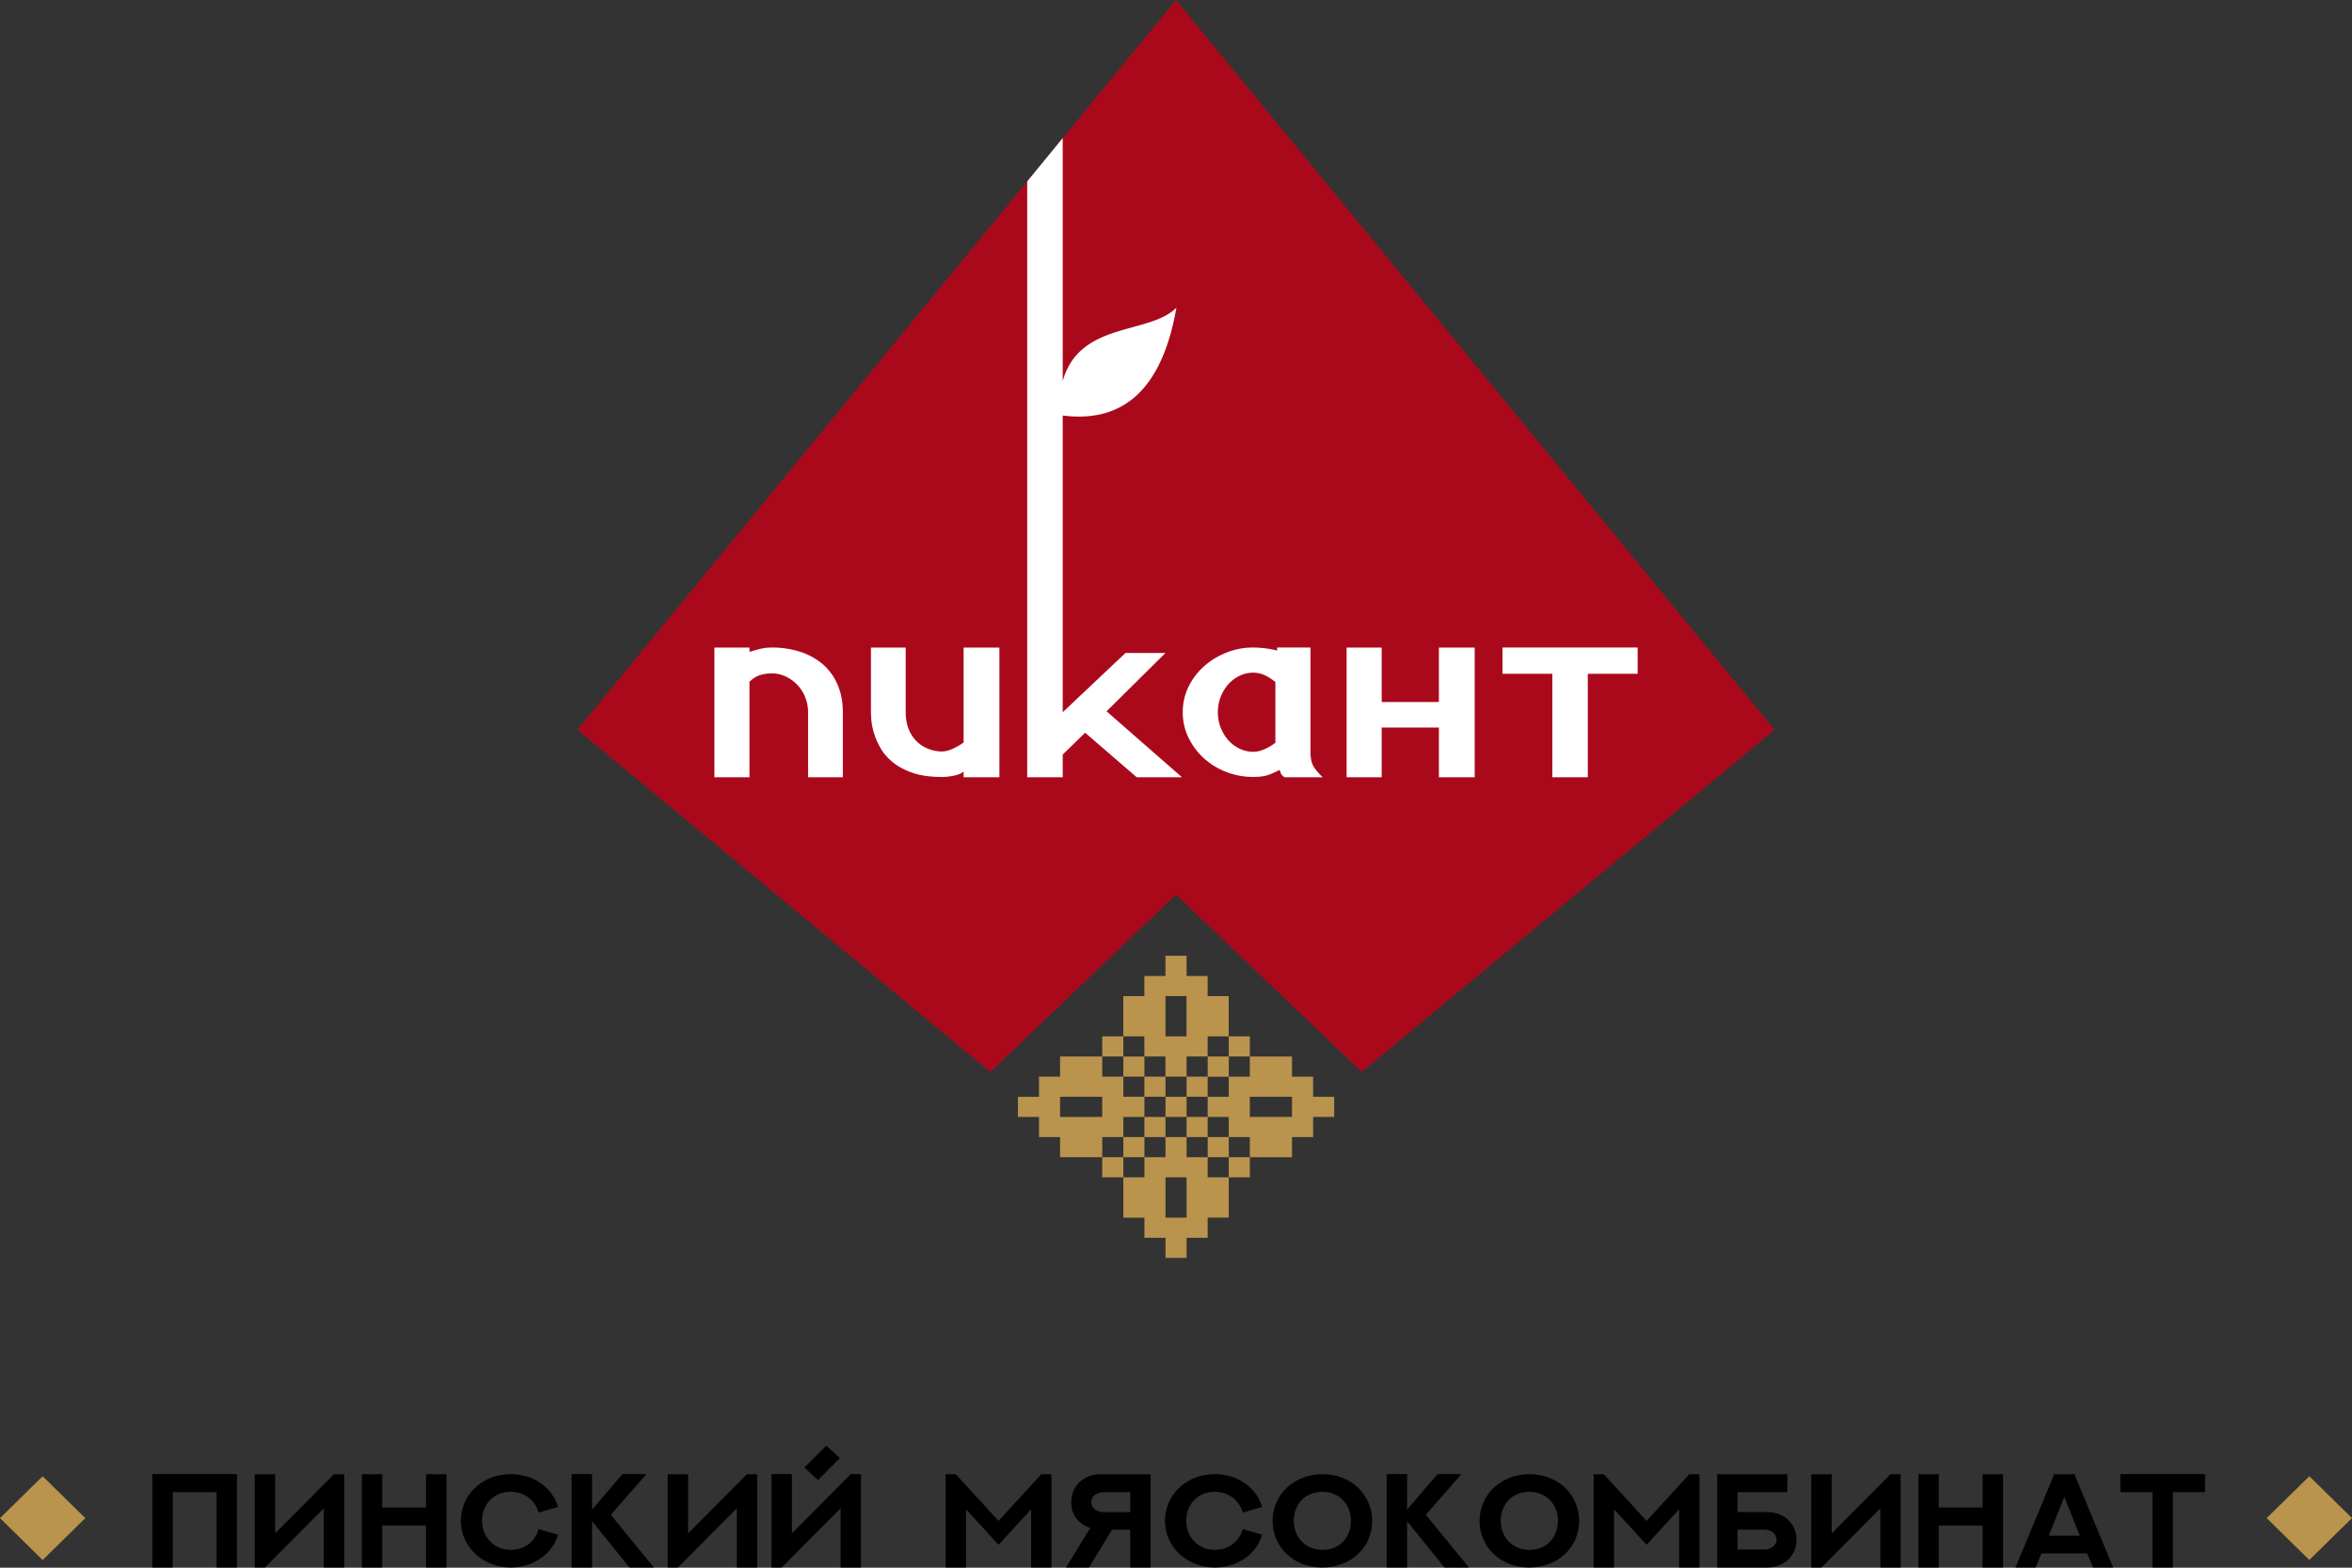
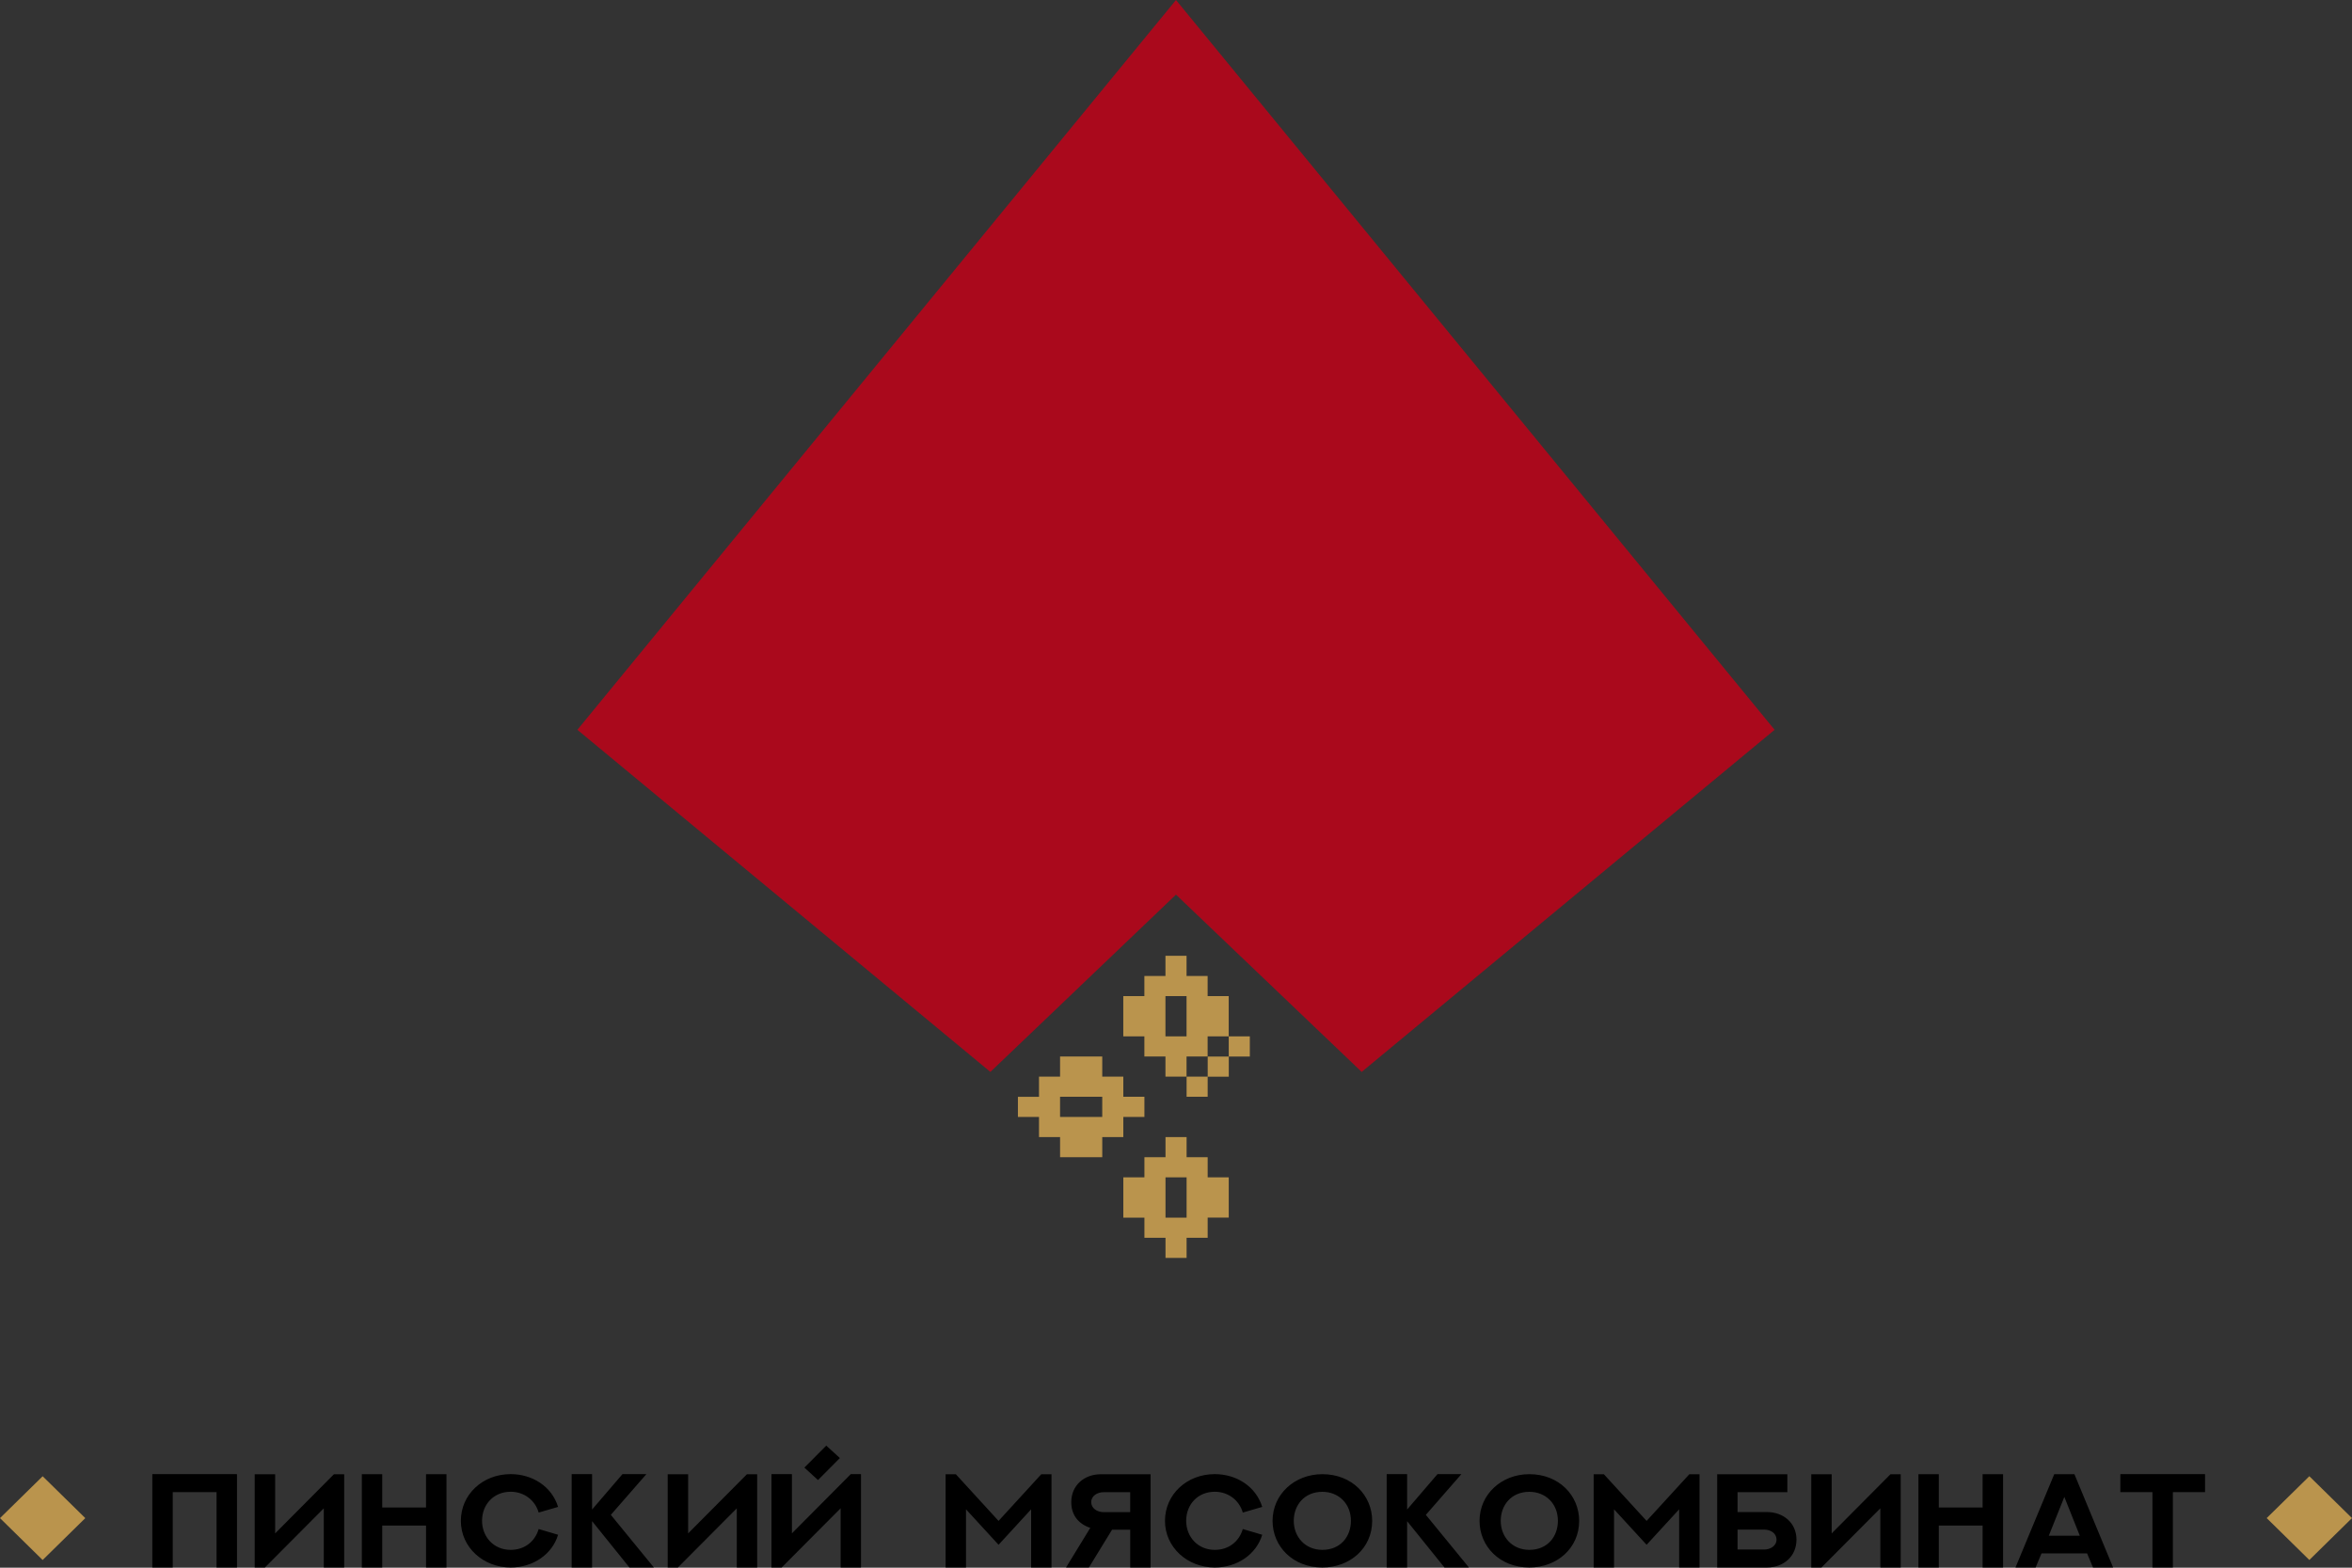
<svg xmlns="http://www.w3.org/2000/svg" width="177" height="118" viewBox="0 0 177 118" fill="none">
  <rect x="0" y="0" width="177" height="118" fill="#333333" stroke="none" />
  <path d="M17.834 110.957v7.028h-1.538v-5.672H13v5.672h-1.538v-7.028h6.373zm2.872.009v4.452l4.425-4.452h.77v7.019h-1.534v-4.452l-4.43 4.452h-.769v-7.019h1.538zm12.893-.005v7.024h-1.538v-3.159h-3.297v3.159H27.23v-7.024h1.534v2.508h3.296v-2.508h1.54zm8.4 4.561c-.441 1.474-1.887 2.463-3.569 2.463-2.046 0-3.748-1.504-3.748-3.512 0-1.969 1.625-3.516 3.748-3.516 1.626 0 3.093.921 3.569 2.468l-1.462.426c-.261-.916-1.082-1.567-2.108-1.567-1.276 0-2.153.955-2.153 2.189 0 1.181.856 2.185 2.153 2.185 1.03 0 1.826-.607 2.108-1.568l1.462.432zm6.646-4.565l-2.677 3.066 3.24 3.962h-1.84l-2.81-3.488v3.488H43.02v-7.028h1.538v2.664l2.287-2.664h1.8zm3.141.009v4.452l4.425-4.452h.77v7.019h-1.534v-4.452l-4.43 4.452h-.769v-7.019h1.538zm13.008-.009v7.029h-1.533v-4.457l-4.435 4.457h-.77v-7.029h1.54v4.458l4.43-4.458h.768zm-1.59-1.21l-1.645 1.656-1.026-.936 1.646-1.655 1.026.935zm15.926 1.219v7.019h-1.533v-4.379l-2.451 2.67-2.45-2.67v4.379h-1.534v-7.019h.77l3.214 3.512 3.215-3.512h.769zm4.558 4.173l-1.743 2.846h-1.722l1.825-2.983c-.877-.294-1.43-.945-1.43-1.935 0-1.263.968-2.101 2.23-2.101h3.738v7.019h-1.533v-2.846h-1.365zm1.365-2.821h-2.01c-.442 0-.924.259-.924.749 0 .46.447.75.918.75h2.015v-1.499zm9.934 3.204c-.441 1.474-1.886 2.463-3.569 2.463-2.046 0-3.748-1.504-3.748-3.512 0-1.969 1.626-3.516 3.748-3.516 1.626 0 3.092.921 3.57 2.468l-1.462.426c-.261-.916-1.082-1.567-2.108-1.567-1.276 0-2.153.955-2.153 2.189 0 1.181.856 2.185 2.153 2.185 1.03 0 1.826-.607 2.108-1.568l1.461.432zm4.527-4.561c2.236 0 3.748 1.607 3.748 3.513 0 2.077-1.692 3.511-3.748 3.511-2.225 0-3.748-1.592-3.748-3.511 0-1.994 1.65-3.513 3.748-3.513zm0 5.697c1.369 0 2.149-1.004 2.149-2.184 0-1.298-.928-2.185-2.149-2.185-1.359 0-2.153 1.005-2.153 2.185 0 1.19.845 2.184 2.153 2.184zm10.464-5.701l-2.676 3.066 3.241 3.962h-1.841l-2.81-3.488v3.488h-1.538v-7.028h1.538v2.664l2.287-2.664h1.799zm5.112.004c2.236 0 3.749 1.607 3.749 3.513 0 2.077-1.693 3.511-3.749 3.511-2.225 0-3.748-1.592-3.748-3.511 0-1.994 1.651-3.513 3.748-3.513zm0 5.697c1.369 0 2.149-1.004 2.149-2.184 0-1.298-.928-2.185-2.149-2.185-1.359 0-2.153 1.005-2.153 2.185-.001 1.19.845 2.184 2.153 2.184zm12.807-5.692v7.019h-1.533v-4.379l-2.45 2.67-2.451-2.67v4.379h-1.533v-7.019h.769l3.215 3.512 3.215-3.512h.768zm5.065 2.846c1.257 0 2.231.827 2.231 2.071 0 1.264-.964 2.102-2.225 2.102h-3.743v-7.019h5.281v1.352h-3.748v1.494h2.204zm-2.204 2.821h2.01c.436 0 .923-.26.923-.75 0-.47-.441-.749-.918-.749h-2.015v1.499zm7.085-5.667v4.452l4.425-4.452h.769v7.019h-1.533v-4.452l-4.43 4.452h-.769v-7.019h1.538zm12.897-.005v7.024h-1.539v-3.159h-3.297v3.159h-1.533v-7.024h1.533v2.508h3.297v-2.508h1.539zm5.369 0l2.913 7.024h-1.513l-.446-1.062h-3.43l-.442 1.062h-1.517l2.918-7.024h1.517zm-1.928 4.634h2.334l-1.164-2.923-1.17 2.923zm11.759-4.638v1.356h-2.42v5.672h-1.539v-5.672h-2.415v-1.356h6.374z" fill="#000" />
  <path d="M6.419 114.269l-3.21 3.153L0 114.269l3.21-3.152 3.209 3.152zm170.579-.002l-3.209 3.153-3.209-3.153 3.209-3.152 3.209 3.152z" fill="#BA944D" />
  <path d="M133.548 54.932l-31.074 25.751L88.499 67.34 74.531 80.683l-31.08-25.751 33.854-41.28 2.672-3.261L88.499 0l45.049 54.932z" fill="#AA091C" />
  <path d="M84.536 85.587v-1.516h1.587v-1.516h-1.587V81.04H82.95v-1.516h-3.174v1.516H78.19v1.516h-1.587v1.516h1.587v1.516h1.586v1.516h3.174v-1.516h1.587zm-3.174-1.516h-1.587v-1.516h3.174v1.516h-1.587zm4.758-4.547h1.587v1.516h1.587v-1.516h1.586v-1.516h1.587v-3.032H90.88V73.46h-1.586v-1.516h-1.587v1.516H86.12v1.516h-1.587v3.032h1.587v1.516zm1.587-3.031v-1.516h1.587v3.032h-1.587v-1.516z" fill="#BA944D" />
-   <path d="M87.707 81.04h-1.586v1.515h1.587V81.04zm-1.583-1.515h-1.587v1.515h1.587v-1.515zm-1.588-1.517H82.95v1.516h1.587v-1.516zm3.171 6.063h-1.586v1.516h1.587V84.07z" fill="#BA944D" />
-   <path d="M86.124 85.586h-1.587v1.516h1.587v-1.516zm-1.588 1.517H82.95v1.515h1.587v-1.515zm4.76-4.548H87.71v1.516h1.587v-1.516zm9.521 0V81.04h-1.586v-1.516h-3.174v1.516H92.47v1.516h-1.587v1.516h1.587v1.516h1.587v1.516h3.174v-1.516h1.587v-1.516h1.587v-1.516h-1.588zm-1.586 1.515h-3.174v-1.516h3.174v1.516z" fill="#BA944D" />
-   <path d="M90.884 87.103h-1.586v-1.517H87.71v1.517h-1.587v1.516h-1.587v3.032h1.587v1.516h1.587v1.516h1.587v-1.516h1.586V91.65h1.587v-3.033h-1.587v-1.515zm-1.587 3.032v1.516H87.71v-3.033h1.587v1.517zm1.586-9.096h-1.586v1.515h1.586V81.04zm1.589-1.515h-1.587v1.516h1.587v-1.516zm1.584-1.516h-1.587v1.516h1.587v-1.516z" fill="#BA944D" />
-   <path d="M90.883 84.071h-1.586v1.516h1.586V84.07zm1.589 1.515h-1.587v1.516h1.587v-1.516zm1.584 1.517h-1.587v1.515h1.587v-1.515z" fill="#BA944D" />
-   <path d="M72.517 55.881c-.247.186-.52.345-.82.48-.299.135-.572.202-.819.202a2.82 2.82 0 01-.964-.177 2.585 2.585 0 01-.884-.542 2.624 2.624 0 01-.635-.934c-.158-.378-.237-.828-.237-1.35v-4.818h-2.615v4.819c0 .101.009.294.026.58.018.286.08.614.185.983.106.37.269.753.489 1.149.22.395.528.756.924 1.084.396.328.894.598 1.493.808.598.21 1.338.315 2.218.315.3 0 .608-.033.925-.1.316-.067.555-.169.713-.303v.428h2.694v-9.764h-2.694v7.14zm-10.62-5.903a4.922 4.922 0 00-1.69-.92 6.849 6.849 0 00-2.114-.317c-.316 0-.612.034-.885.101-.273.068-.541.144-.805.227v-.328h-2.641v9.764h2.64v-7.19c.265-.251.532-.42.806-.504.273-.084.568-.126.885-.126.352 0 .691.076 1.017.226a2.916 2.916 0 011.48 1.552c.148.362.224.753.224 1.173v4.87h2.615v-4.87c0-.808-.137-1.518-.41-2.132a4.224 4.224 0 00-1.122-1.526zm27.053 8.525h-3.408l-3.88-3.352-1.687 1.644v1.708h-2.672v-44.85l2.672-3.262v18.287c1.275-4.512 6.485-3.449 8.556-5.518-1.019 5.846-3.772 8.728-8.556 8.115V53.61l4.723-4.46h3.01l-4.433 4.39 5.674 4.963zm9.671-1.89V48.74h-2.51v.227a7.613 7.613 0 00-1.795-.227 5.38 5.38 0 00-2.046.392 5.685 5.685 0 00-1.69 1.046 4.93 4.93 0 00-1.15 1.54 4.324 4.324 0 00-.422 1.892c0 .673.14 1.304.423 1.893a5.05 5.05 0 001.148 1.551 5.35 5.35 0 001.69 1.047 5.557 5.557 0 002.047.378c.44 0 .793-.042 1.057-.126a5.88 5.88 0 00.924-.404c.035.102.07.194.106.278.035.085.123.177.264.278h2.88a4.004 4.004 0 01-.635-.719c-.194-.278-.29-.67-.29-1.174zm-2.64-.707a3.941 3.941 0 01-.833.492c-.29.127-.567.19-.832.19-.37 0-.718-.08-1.043-.24a2.707 2.707 0 01-.845-.643 3.117 3.117 0 01-.567-.947 3.13 3.13 0 01-.211-1.148c0-.404.07-.786.21-1.148.141-.361.33-.676.568-.946.238-.269.52-.483.845-.643.325-.16.674-.24 1.043-.24.3 0 .585.063.859.19.272.126.541.299.805.517v4.566zm12.303-3.064h-4.304v-4.1h-2.642v9.764h2.642V54.76h4.304v3.746h2.694v-9.764h-2.694v4.1zm4.788-4.101v1.973h3.751v7.791h2.667v-7.791h3.751V48.74h-10.169z" fill="#fff" />
+   <path d="M90.884 87.103h-1.586v-1.517H87.71v1.517h-1.587v1.516h-1.587v3.032h1.587v1.516h1.587v1.516h1.587v-1.516h1.586V91.65h1.587v-3.033h-1.587v-1.515zm-1.587 3.032v1.516H87.71v-3.033h1.587v1.517zm1.586-9.096h-1.586v1.515h1.586V81.04m1.589-1.515h-1.587v1.516h1.587v-1.516zm1.584-1.516h-1.587v1.516h1.587v-1.516z" fill="#BA944D" />
</svg>